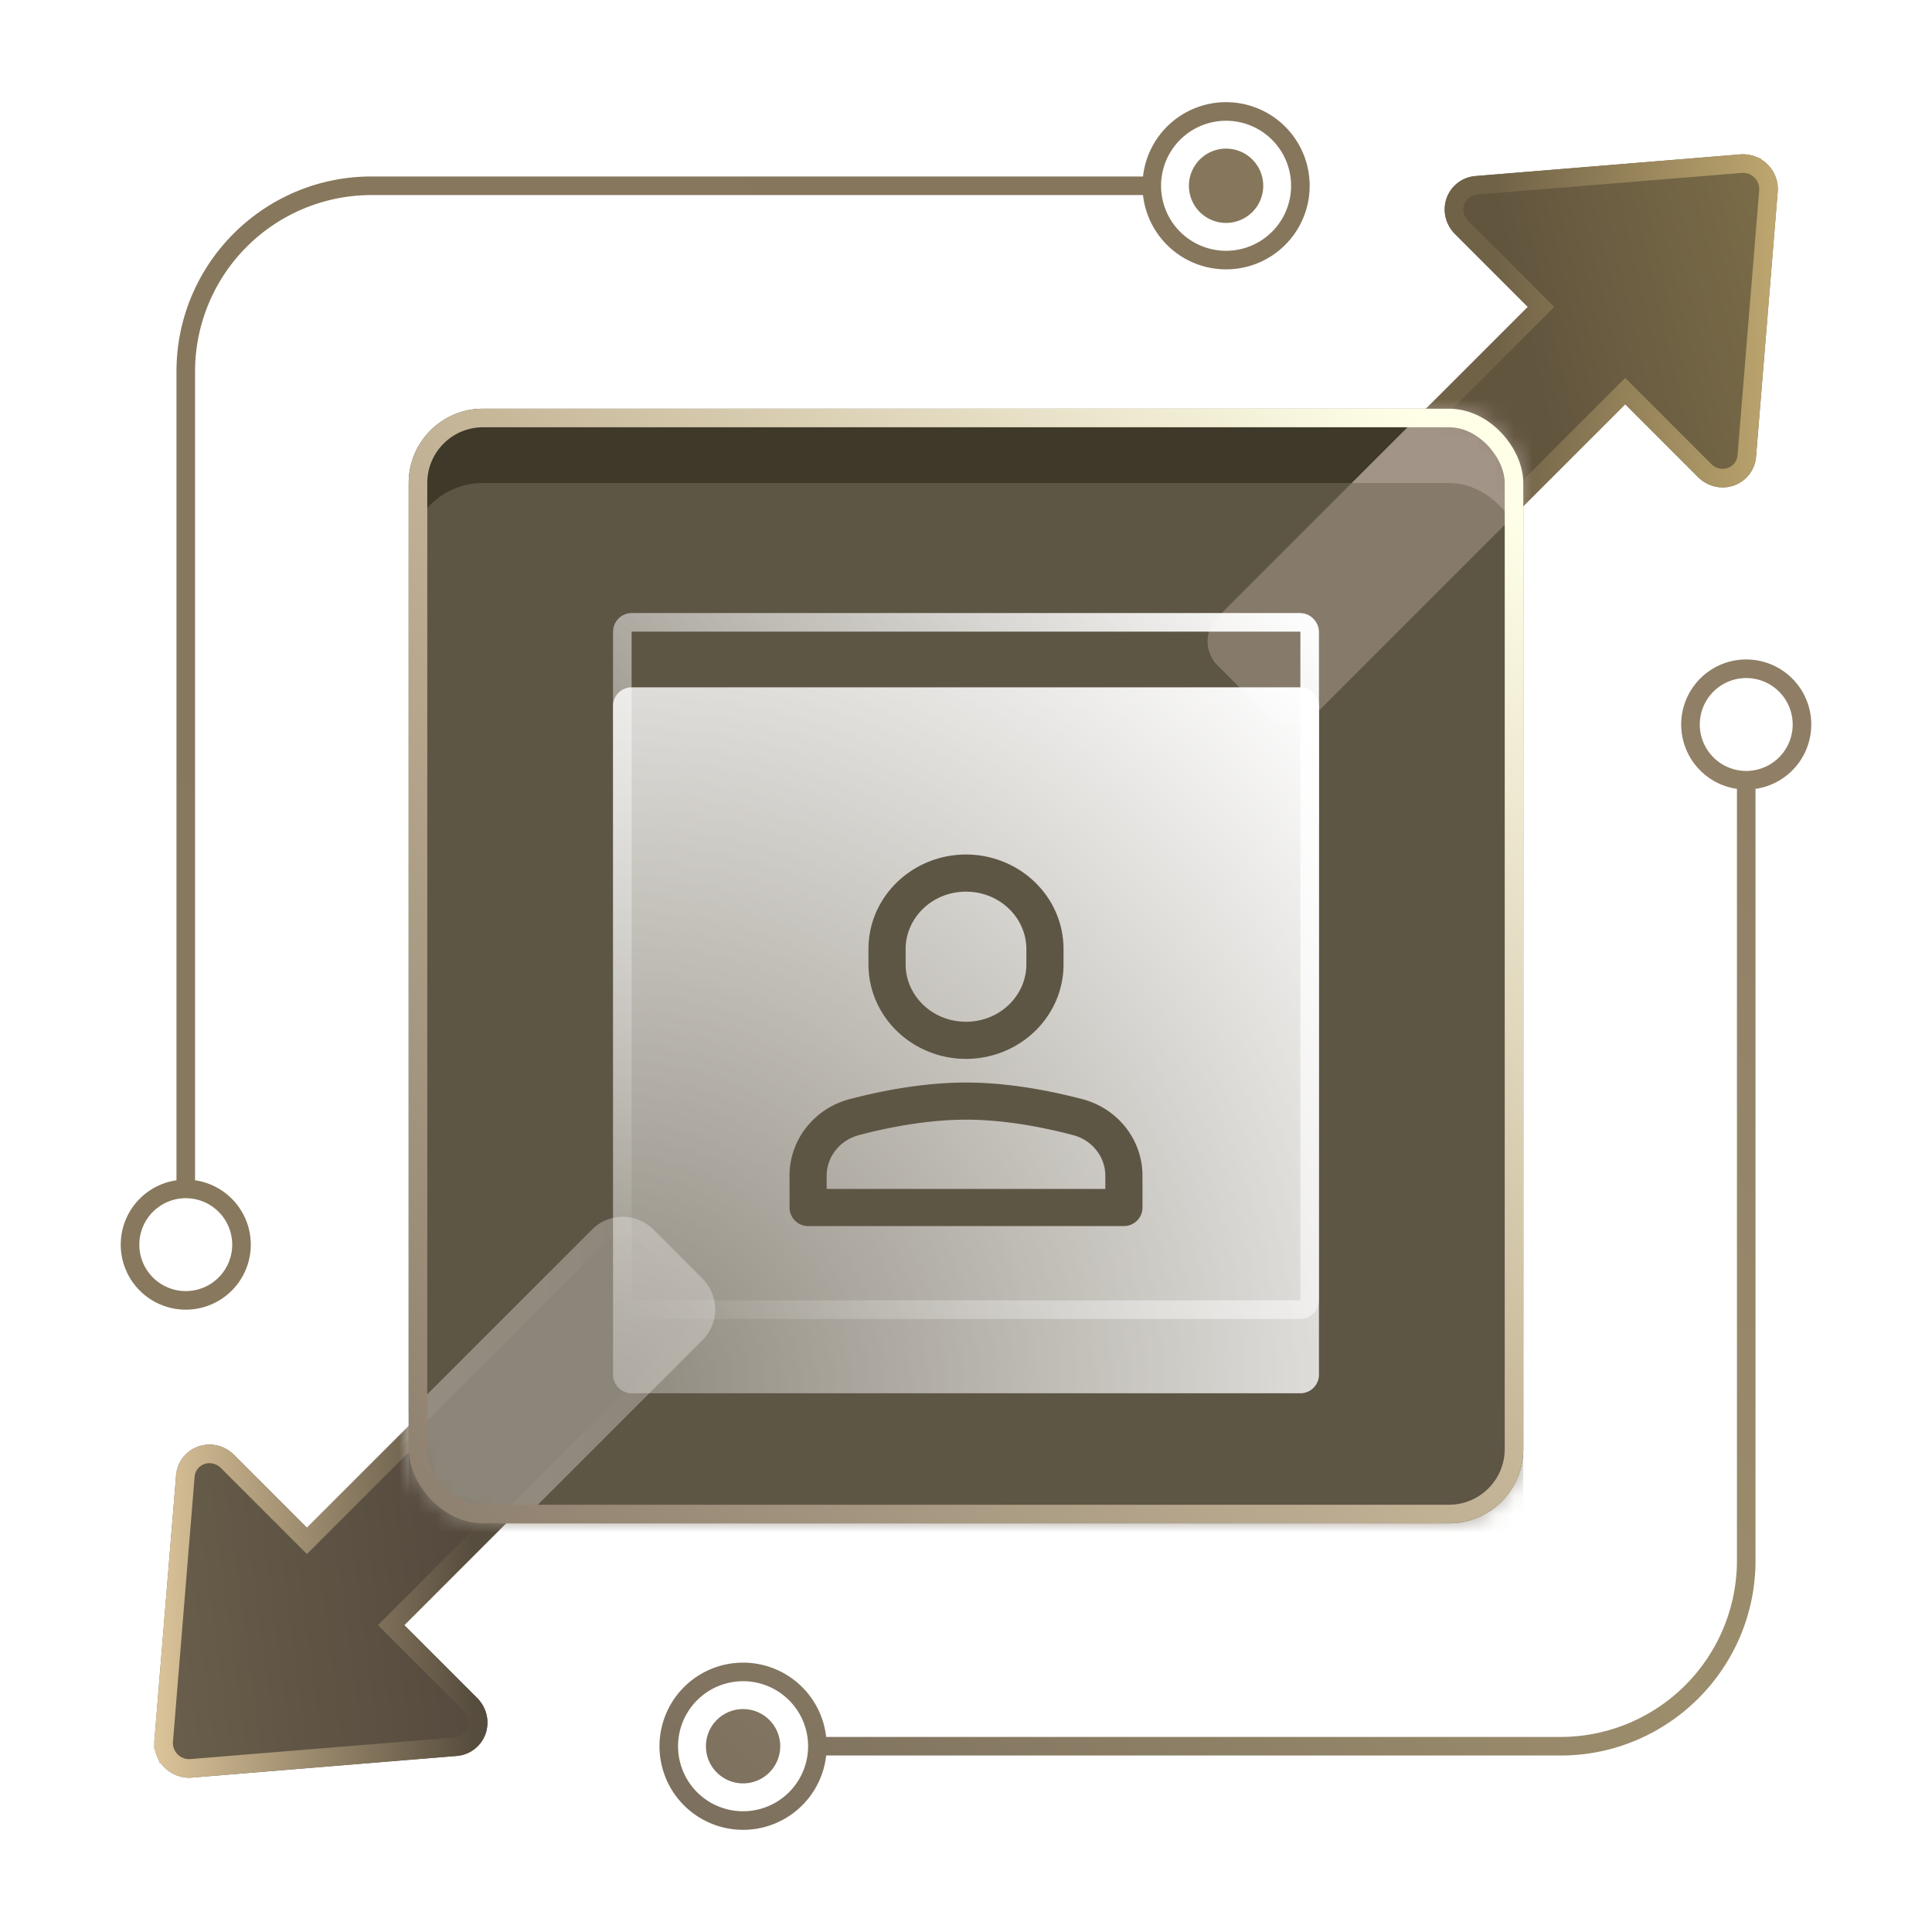
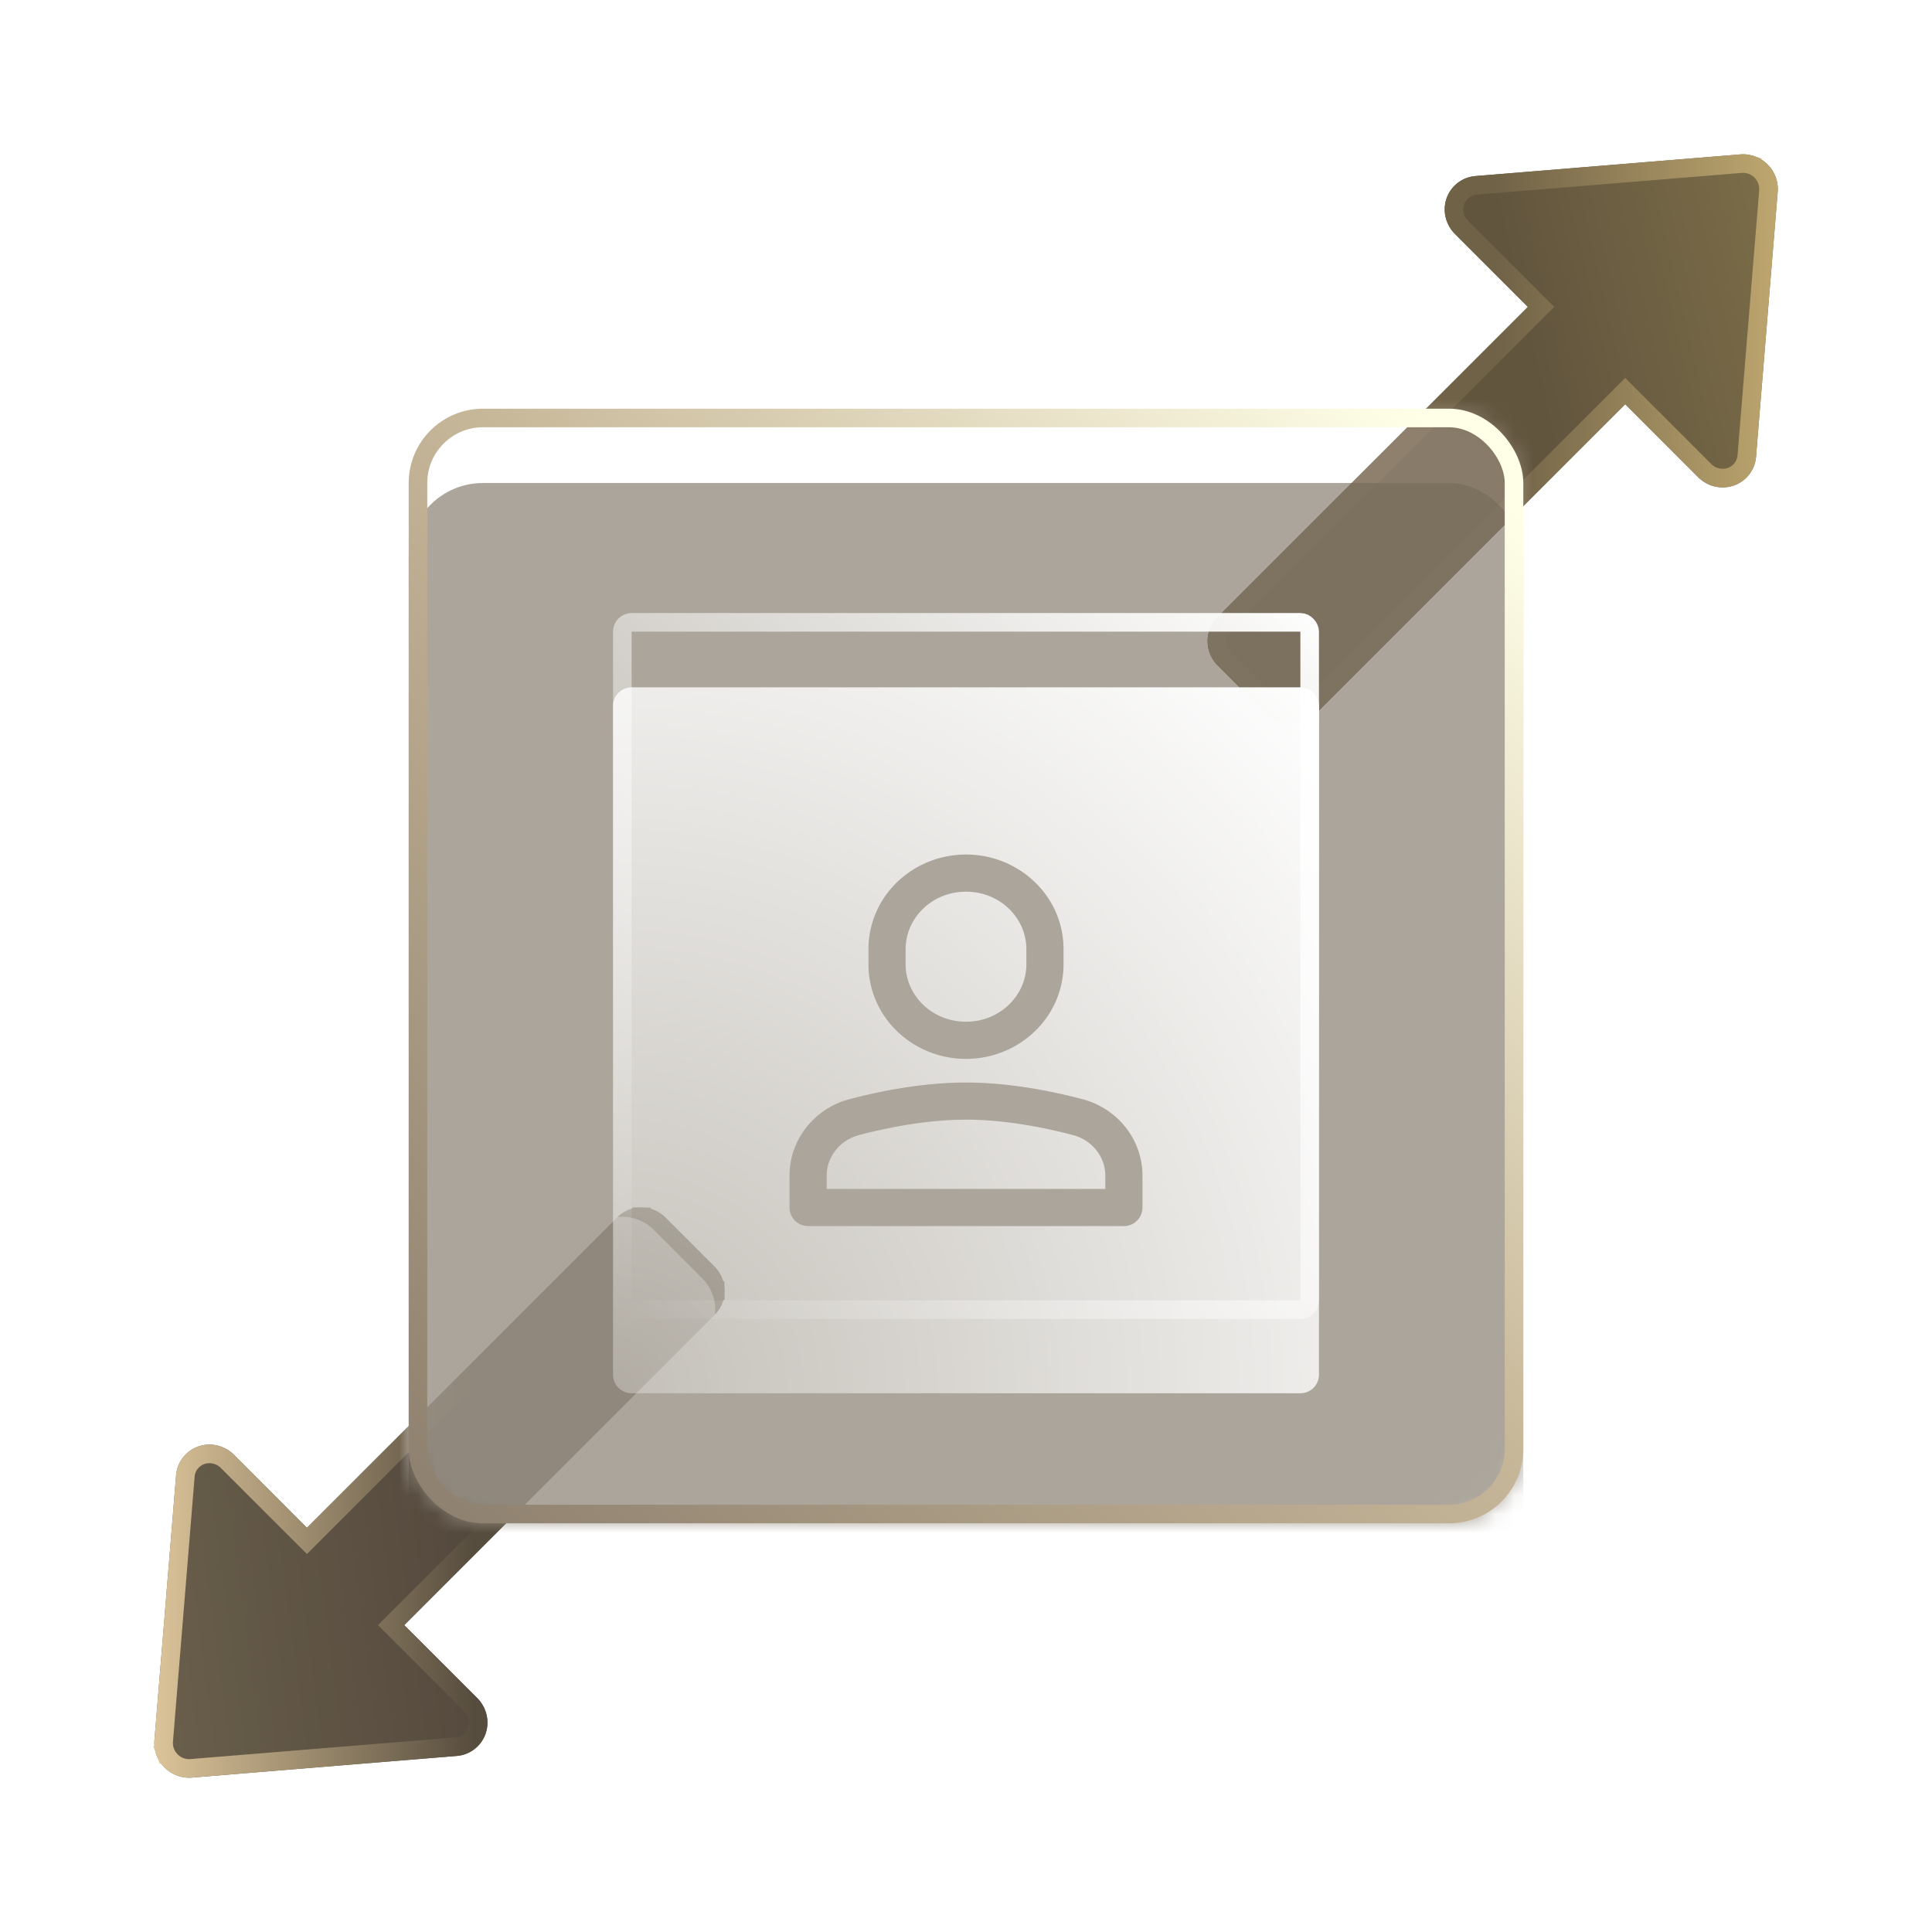
<svg xmlns="http://www.w3.org/2000/svg" width="104" height="104" fill="none">
  <path fill="url(#a)" d="M78.295 9.997a1.8 1.8 0 0 0-.422.668 1.83 1.83 0 0 0-.056 1.023c.079.341.253.655.502.904l3.928 3.928-16.713 16.714c-.341.341-.53.806-.526 1.293s.202.955.55 1.302l2.618 2.62a1.87 1.87 0 0 0 1.303.549c.487.004.952-.185 1.293-.526l16.713-16.714 3.929 3.929c.249.248.562.422.903.501s.696.06 1.023-.056a1.79 1.79 0 0 0 1.188-1.548l1.167-14.262a1.85 1.85 0 0 0-.11-.791 1.88 1.88 0 0 0-1.902-1.22L79.422 9.478a1.8 1.8 0 0 0-1.127.519" />
  <path stroke="url(#b)" stroke-linecap="square" stroke-miterlimit="10" d="M78.673 12.238h0a1.4 1.4 0 0 1-.37-.663 1.33 1.33 0 0 1 .041-.742 1.298 1.298 0 0 1 1.118-.857h0l14.262-1.167q0 0 0 0t0 0c.194-.015.391.012.577.08a1.38 1.38 0 0 1 .895 1.393q0 0 0 0t0 0L94.03 24.543a1.29 1.29 0 0 1-.857 1.117 1.33 1.33 0 0 1-.743.041 1.4 1.4 0 0 1-.663-.368q0 0 0 0l-3.928-3.928-.353-.354-.354.354-16.714 16.713c-.245.246-.58.383-.934.38a1.37 1.37 0 0 1-.954-.403l-2.619-2.62a1.37 1.37 0 0 1-.403-.953c-.003-.354.134-.69.38-.934L82.6 16.874l.354-.354-.354-.353z" />
  <path fill="url(#c)" d="M25.713 94.003c.188-.188.331-.416.422-.668a1.83 1.83 0 0 0 .056-1.023 1.9 1.9 0 0 0-.502-.904L21.76 87.48l16.714-16.714c.341-.341.53-.806.526-1.293a1.87 1.87 0 0 0-.55-1.302l-2.619-2.62a1.87 1.87 0 0 0-1.302-.549 1.8 1.8 0 0 0-1.293.526L16.522 82.242l-3.928-3.929a1.9 1.9 0 0 0-.903-.501 1.83 1.83 0 0 0-1.023.056 1.79 1.79 0 0 0-1.188 1.548L8.313 93.678a1.88 1.88 0 0 0 2.011 2.011l14.262-1.167a1.8 1.8 0 0 0 1.127-.519" />
  <path stroke="url(#d)" stroke-linecap="square" stroke-miterlimit="10" d="M25.336 91.762h0c.183.183.31.414.369.663.057.25.043.507-.04.743a1.299 1.299 0 0 1-1.118.857h-.001L10.284 95.19a1.35 1.35 0 0 1-.577-.08 1.38 1.38 0 0 1-.815-.815l-.466.172.466-.172a1.35 1.35 0 0 1-.08-.577l1.166-14.262a1.289 1.289 0 0 1 .857-1.117c.236-.083.494-.098.743-.04.25.057.48.184.663.367q0 0 0 0l3.928 3.929.354.353.353-.353L33.59 65.882c.245-.245.58-.382.935-.38l.004-.5-.004.5c.354.004.698.148.953.404l2.62 2.619c.255.255.399.599.402.953l.5-.004-.5.004c.003.354-.134.69-.379.935L21.407 87.127l-.353.353.353.354z" />
-   <rect width="60" height="60" x="22" y="22" fill="#3F3929" rx="4" />
  <mask id="e" width="60" height="60" x="22" y="22" maskUnits="userSpaceOnUse" style="mask-type:alpha">
    <rect width="60" height="60" x="22" y="22" fill="#665C4D" rx="4" />
  </mask>
  <g mask="url(#e)">
    <g filter="url(#f)">
      <path fill="#A29486" d="M78.295 10a1.8 1.8 0 0 0-.422.668 1.83 1.83 0 0 0-.056 1.024c.079.34.253.654.502.903l3.928 3.929-16.713 16.713c-.341.341-.53.806-.526 1.293s.202.955.55 1.303l2.618 2.619A1.87 1.87 0 0 0 69.48 39c.487.005.952-.185 1.293-.526l16.713-16.713 3.929 3.928c.249.249.562.423.903.502.341.078.696.059 1.023-.057a1.79 1.79 0 0 0 1.188-1.548l1.167-14.261a1.85 1.85 0 0 0-.11-.792 1.88 1.88 0 0 0-1.902-1.22L79.422 9.481a1.8 1.8 0 0 0-1.127.519" opacity=".6" style="mix-blend-mode:overlay" />
-       <path fill="#A29486" d="M78.295 10a1.8 1.8 0 0 0-.422.668 1.83 1.83 0 0 0-.056 1.024c.079.34.253.654.502.903l3.928 3.929-16.713 16.713c-.341.341-.53.806-.526 1.293s.202.955.55 1.303l2.618 2.619A1.87 1.87 0 0 0 69.48 39c.487.005.952-.185 1.293-.526l16.713-16.713 3.929 3.928c.249.249.562.423.903.502.341.078.696.059 1.023-.057a1.79 1.79 0 0 0 1.188-1.548l1.167-14.261a1.85 1.85 0 0 0-.11-.792 1.88 1.88 0 0 0-1.902-1.22L79.422 9.481a1.8 1.8 0 0 0-1.127.519" style="mix-blend-mode:overlay" />
    </g>
    <g filter="url(#g)">
      <g opacity=".6" style="mix-blend-mode:overlay">
        <path fill="#fff" d="M24.714 95.003c.188-.188.332-.416.422-.668a1.83 1.83 0 0 0 .057-1.023 1.9 1.9 0 0 0-.503-.904l-3.928-3.928 16.714-16.714c.34-.341.53-.806.525-1.293a1.87 1.87 0 0 0-.55-1.302l-2.618-2.62a1.87 1.87 0 0 0-1.303-.549 1.8 1.8 0 0 0-1.292.526L15.524 83.242l-3.929-3.929a1.9 1.9 0 0 0-.903-.501 1.83 1.83 0 0 0-1.023.056 1.79 1.79 0 0 0-1.188 1.548L7.315 94.678c-.022.267.015.537.109.791a1.88 1.88 0 0 0 1.902 1.22l14.261-1.167a1.8 1.8 0 0 0 1.127-.519" />
        <path stroke="#fff" stroke-linecap="square" stroke-miterlimit="10" d="M24.714 95.003c.188-.188.332-.416.422-.668a1.83 1.83 0 0 0 .057-1.023 1.9 1.9 0 0 0-.503-.904l-3.928-3.928 16.714-16.714c.34-.341.53-.806.525-1.293a1.87 1.87 0 0 0-.55-1.302l-2.618-2.62a1.87 1.87 0 0 0-1.303-.549 1.8 1.8 0 0 0-1.292.526L15.524 83.242l-3.929-3.929a1.9 1.9 0 0 0-.903-.501 1.83 1.83 0 0 0-1.023.056 1.79 1.79 0 0 0-1.188 1.548L7.315 94.678c-.022.267.015.537.109.791a1.88 1.88 0 0 0 1.902 1.22l14.261-1.167a1.8 1.8 0 0 0 1.127-.519Z" />
      </g>
-       <path stroke="url(#h)" stroke-linecap="square" stroke-miterlimit="10" d="M24.714 95.003c.188-.188.332-.416.422-.668a1.83 1.83 0 0 0 .057-1.023 1.9 1.9 0 0 0-.503-.904l-3.928-3.928 16.714-16.714c.34-.341.53-.806.525-1.293a1.87 1.87 0 0 0-.55-1.302l-2.618-2.62a1.87 1.87 0 0 0-1.303-.549 1.8 1.8 0 0 0-1.292.526L15.524 83.242l-3.929-3.929a1.9 1.9 0 0 0-.903-.501 1.83 1.83 0 0 0-1.023.056 1.79 1.79 0 0 0-1.188 1.548L7.315 94.678c-.022.267.015.537.109.791a1.88 1.88 0 0 0 1.902 1.22l14.261-1.167a1.8 1.8 0 0 0 1.127-.519Z" style="mix-blend-mode:overlay" />
    </g>
    <g filter="url(#i)">
      <rect width="60" height="60" x="22" y="22" fill="#746A58" fill-opacity=".6" rx="4" shape-rendering="geometricPrecision" />
    </g>
  </g>
  <rect width="59" height="59" x="22.5" y="22.5" stroke="url(#j)" stroke-linecap="square" stroke-miterlimit="10" rx="3.5" />
  <g filter="url(#k)">
    <path fill="url(#l)" fill-rule="evenodd" d="M34 33a1 1 0 0 0-1 1v36a1 1 0 0 0 1 1h36a1 1 0 0 0 1-1V34a1 1 0 0 0-1-1zm18 10.999c-1.831 0-3.25 1.42-3.25 3.092v.818C48.75 49.58 50.168 51 52 51s3.25-1.42 3.25-3.091v-.818c0-1.672-1.42-3.092-3.25-3.092m-5.25 3.092c0-2.848 2.387-5.092 5.25-5.092s5.25 2.244 5.25 5.092v.818C57.25 50.756 54.863 53 52 53s-5.25-2.244-5.25-5.091zm-1.01 8.075c1.652-.434 3.942-.893 6.26-.893s4.609.46 6.26.893c1.899.498 3.24 2.177 3.24 4.123V61a1 1 0 0 1-1 1h-17a1 1 0 0 1-1-1v-1.712c0-1.946 1.341-3.625 3.24-4.123M52 56.273c-2.078 0-4.184.415-5.752.827-1.055.277-1.748 1.188-1.748 2.189V60h15v-.712c0-1-.693-1.912-1.747-2.188-1.569-.413-3.675-.828-5.753-.828" clip-rule="evenodd" shape-rendering="geometricPrecision" />
  </g>
  <rect width="37" height="37" x="33.5" y="33.5" stroke="url(#m)" stroke-linecap="square" stroke-miterlimit="10" rx=".5" />
-   <path fill="url(#n)" fill-rule="evenodd" d="M12.5 67a2.5 2.5 0 1 1-5 0 2.5 2.5 0 0 1 5 0m-3-3.465a3.5 3.5 0 1 0 1 0V20a9.5 9.5 0 0 1 9.5-9.5h41.528a4.5 4.5 0 1 0 0-1H20C14.201 9.5 9.5 14.201 9.5 20zM66 13.5a3.5 3.5 0 1 1 0-7 3.5 3.5 0 0 1 0 7M66 8a2 2 0 1 0 0 4 2 2 0 0 0 0-4" clip-rule="evenodd" />
-   <path fill="url(#o)" fill-rule="evenodd" d="M91.5 39a2.5 2.5 0 1 1 5 0 2.5 2.5 0 0 1-5 0m3 3.465a3.501 3.501 0 1 0-1 0V84a9.5 9.5 0 0 1-9.5 9.5H44.473a4.5 4.5 0 1 0 0 1H84c5.799 0 10.5-4.701 10.5-10.5zM40 90.5a3.5 3.5 0 1 1 0 7 3.5 3.5 0 0 1 0-7m0 5.5a2 2 0 1 0 0-4 2 2 0 0 0 0 4" clip-rule="evenodd" />
  <defs>
    <linearGradient id="a" x1="98" x2="62.916" y1="8" y2="16.17" gradientUnits="userSpaceOnUse">
      <stop stop-color="#80724A" />
      <stop offset=".493" stop-color="#62553E" />
    </linearGradient>
    <linearGradient id="b" x1="96.5" x2="70.168" y1="7.5" y2="7.841" gradientUnits="userSpaceOnUse">
      <stop stop-color="#C2AA71" />
      <stop offset=".611" stop-color="#706247" />
    </linearGradient>
    <linearGradient id="c" x1="30.5" x2="3.773" y1="72.5" y2="76.067" gradientUnits="userSpaceOnUse">
      <stop offset=".239" stop-color="#54493D" />
      <stop offset="1" stop-color="#6C624D" />
    </linearGradient>
    <linearGradient id="d" x1="34.5" x2="7.359" y1="71" y2="71.154" gradientUnits="userSpaceOnUse">
      <stop offset=".337" stop-color="#574D3E" />
      <stop offset=".979" stop-color="#DEC69B" />
    </linearGradient>
    <linearGradient id="h" x1="37.977" x2="-.516" y1="70.761" y2="71.602" gradientUnits="userSpaceOnUse">
      <stop stop-color="#fff" stop-opacity="0" />
      <stop offset=".834" stop-color="#fff" stop-opacity=".5" />
    </linearGradient>
    <linearGradient id="j" x1="82" x2="22" y1="22" y2="82" gradientUnits="userSpaceOnUse">
      <stop offset=".05" stop-color="#FFFFE8" />
      <stop offset=".463" stop-color="#C8B89A" />
      <stop offset="1" stop-color="#8D7F6E" />
    </linearGradient>
    <linearGradient id="m" x1="71" x2="33" y1="33" y2="71" gradientUnits="userSpaceOnUse">
      <stop stop-color="#fff" />
      <stop offset="1" stop-color="#fff" stop-opacity="0" />
    </linearGradient>
    <linearGradient id="n" x1="6.5" x2="70.5" y1="70.5" y2="9.817" gradientUnits="userSpaceOnUse">
      <stop stop-color="#fff" />
      <stop offset="0" stop-color="#88785D" />
      <stop offset="1" stop-color="#86765C" />
    </linearGradient>
    <linearGradient id="o" x1="97.5" x2="35.5" y1="35.5" y2="98.5" gradientUnits="userSpaceOnUse">
      <stop stop-color="#8E7D65" />
      <stop offset=".513" stop-color="#9C8E6C" />
      <stop offset="1" stop-color="#7B6E5D" />
    </linearGradient>
    <filter id="f" width="48.692" height="48.692" x="56.008" y="-.691" color-interpolation-filters="sRGB" filterUnits="userSpaceOnUse">
      <feFlood flood-opacity="0" result="BackgroundImageFix" />
      <feBlend in="SourceGraphic" in2="BackgroundImageFix" result="shape" />
      <feGaussianBlur result="effect1_foregroundBlur_6296_23766" stdDeviation="4.5" />
    </filter>
    <filter id="g" width="49.692" height="49.692" x="-2.191" y="56.502" color-interpolation-filters="sRGB" filterUnits="userSpaceOnUse">
      <feFlood flood-opacity="0" result="BackgroundImageFix" />
      <feBlend in="SourceGraphic" in2="BackgroundImageFix" result="shape" />
      <feGaussianBlur result="effect1_foregroundBlur_6296_23766" stdDeviation="4.5" />
    </filter>
    <filter id="i" width="68" height="68" x="18" y="22" color-interpolation-filters="sRGB" filterUnits="userSpaceOnUse">
      <feFlood flood-opacity="0" result="BackgroundImageFix" />
      <feColorMatrix in="SourceAlpha" result="hardAlpha" values="0 0 0 0 0 0 0 0 0 0 0 0 0 0 0 0 0 0 127 0" />
      <feOffset dy="4" />
      <feGaussianBlur stdDeviation="2" />
      <feComposite in2="hardAlpha" operator="out" />
      <feColorMatrix values="0 0 0 0 0 0 0 0 0 0 0 0 0 0 0 0 0 0 0.25 0" />
      <feBlend in2="BackgroundImageFix" result="effect1_dropShadow_6296_23766" />
      <feBlend in="SourceGraphic" in2="effect1_dropShadow_6296_23766" result="shape" />
    </filter>
    <filter id="k" width="50" height="50" x="27" y="31" color-interpolation-filters="sRGB" filterUnits="userSpaceOnUse">
      <feFlood flood-opacity="0" result="BackgroundImageFix" />
      <feColorMatrix in="SourceAlpha" result="hardAlpha" values="0 0 0 0 0 0 0 0 0 0 0 0 0 0 0 0 0 0 127 0" />
      <feOffset dy="4" />
      <feGaussianBlur stdDeviation="3" />
      <feComposite in2="hardAlpha" operator="out" />
      <feColorMatrix values="0 0 0 0 0 0 0 0 0 0 0 0 0 0 0 0 0 0 0.25 0" />
      <feBlend in2="BackgroundImageFix" result="effect1_dropShadow_6296_23766" />
      <feBlend in="SourceGraphic" in2="effect1_dropShadow_6296_23766" result="shape" />
    </filter>
    <radialGradient id="l" cx="0" cy="0" r="1" gradientTransform="rotate(-45 102.205 -4.335)scale(53.74)" gradientUnits="userSpaceOnUse">
      <stop stop-color="#fff" stop-opacity=".3" />
      <stop offset="1" stop-color="#fff" />
    </radialGradient>
  </defs>
</svg>